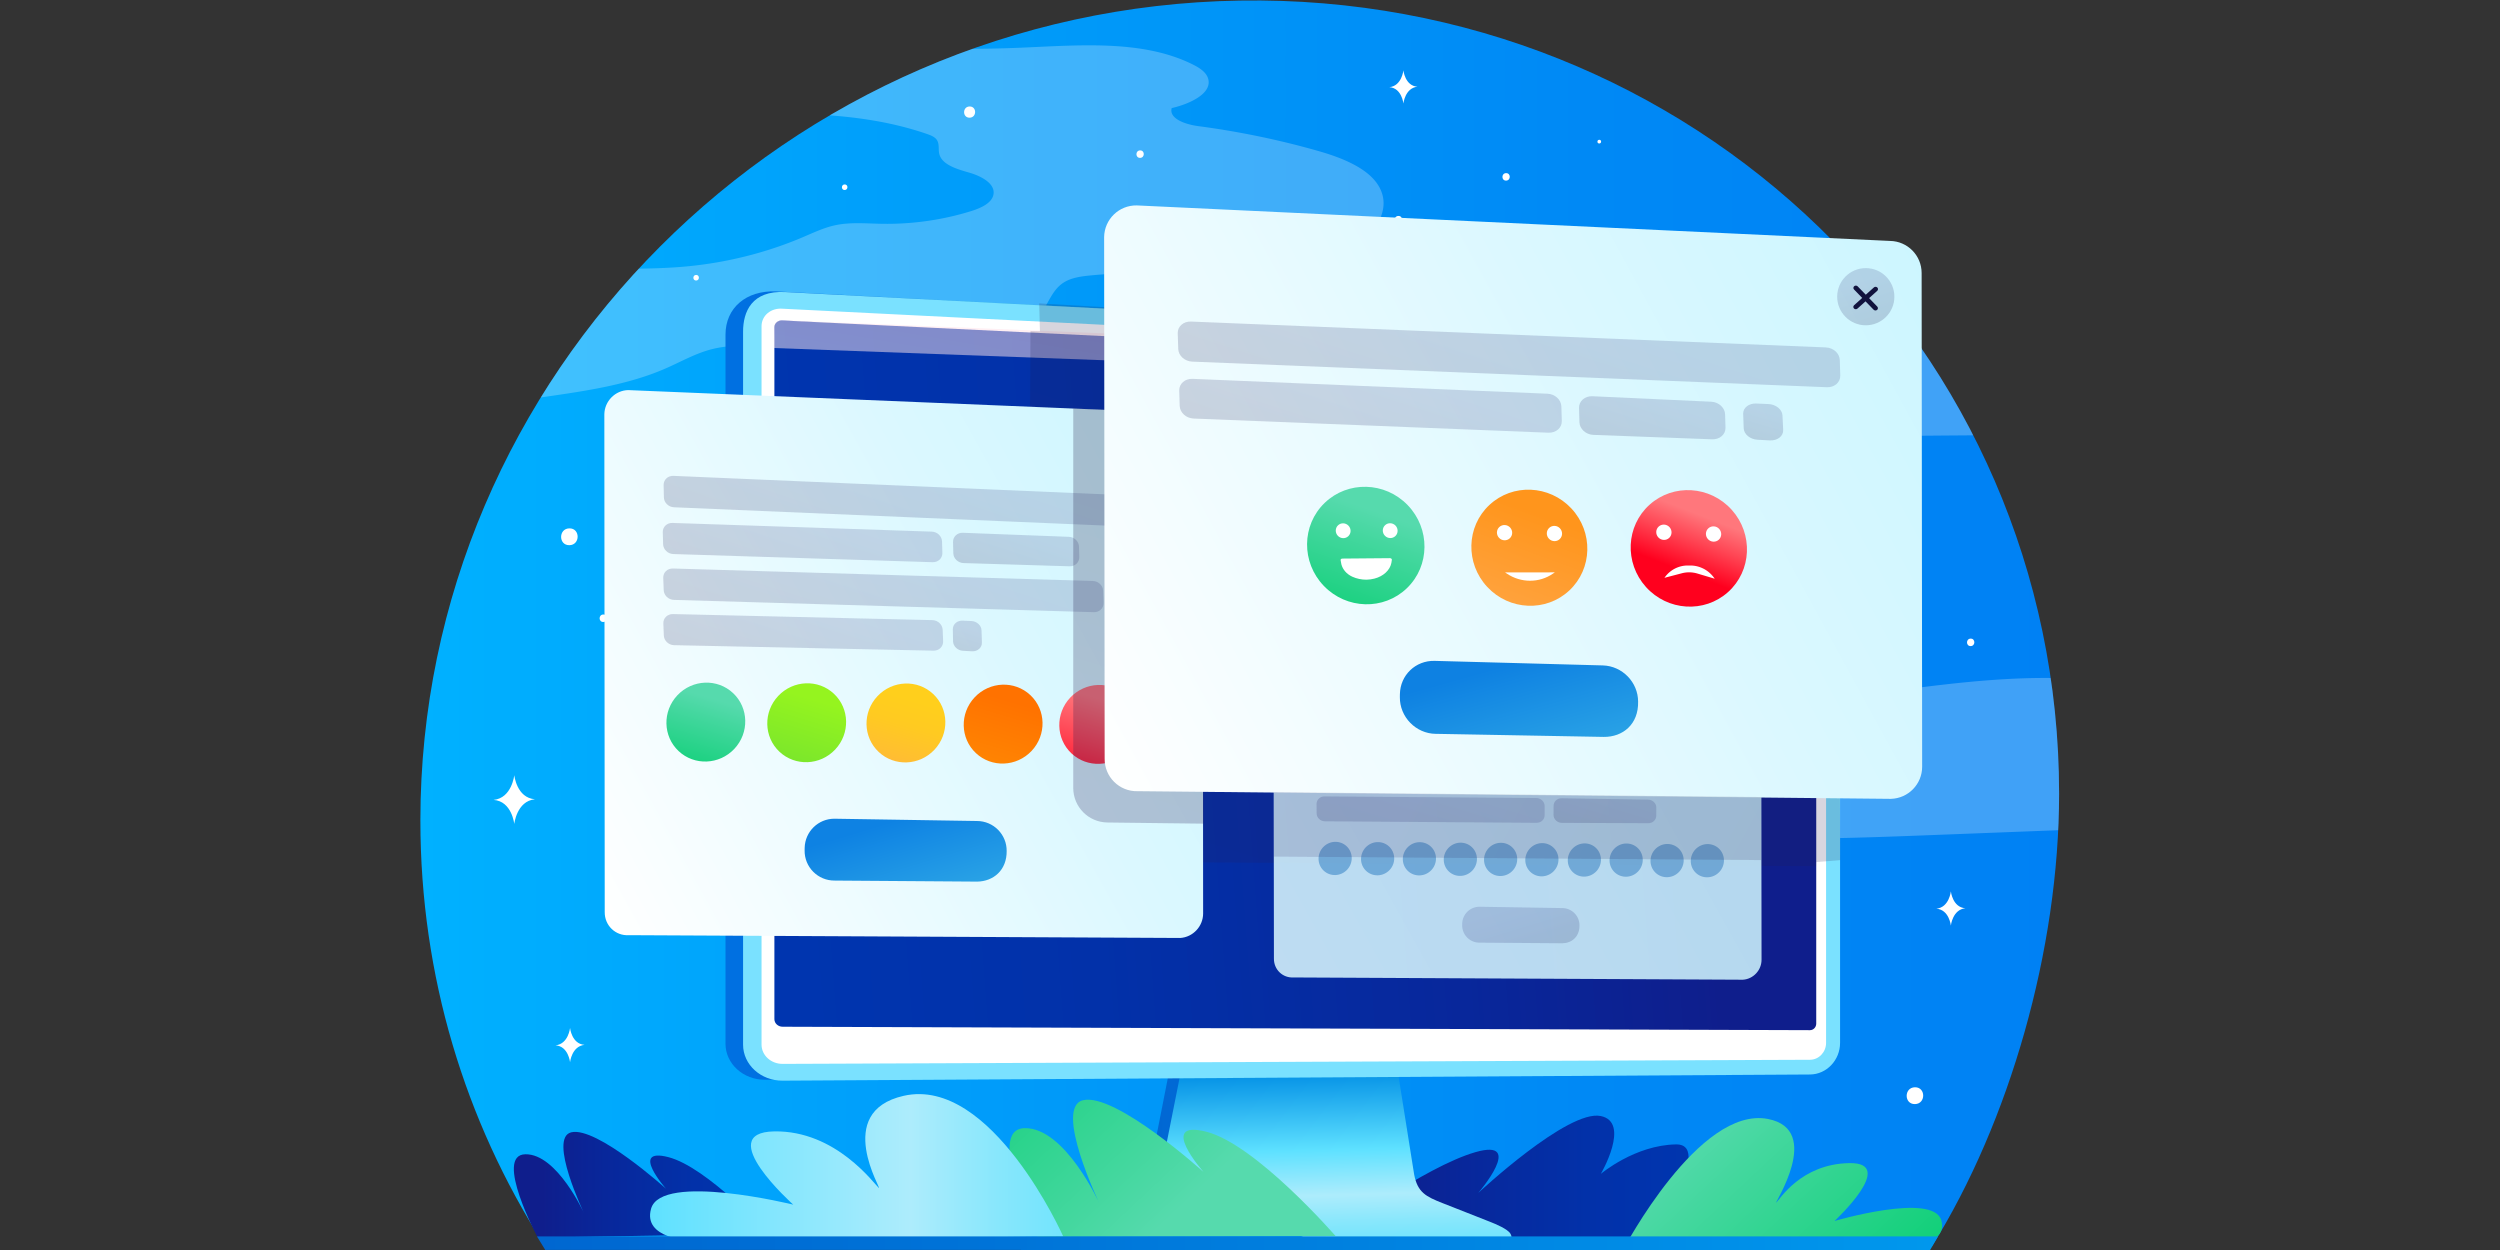
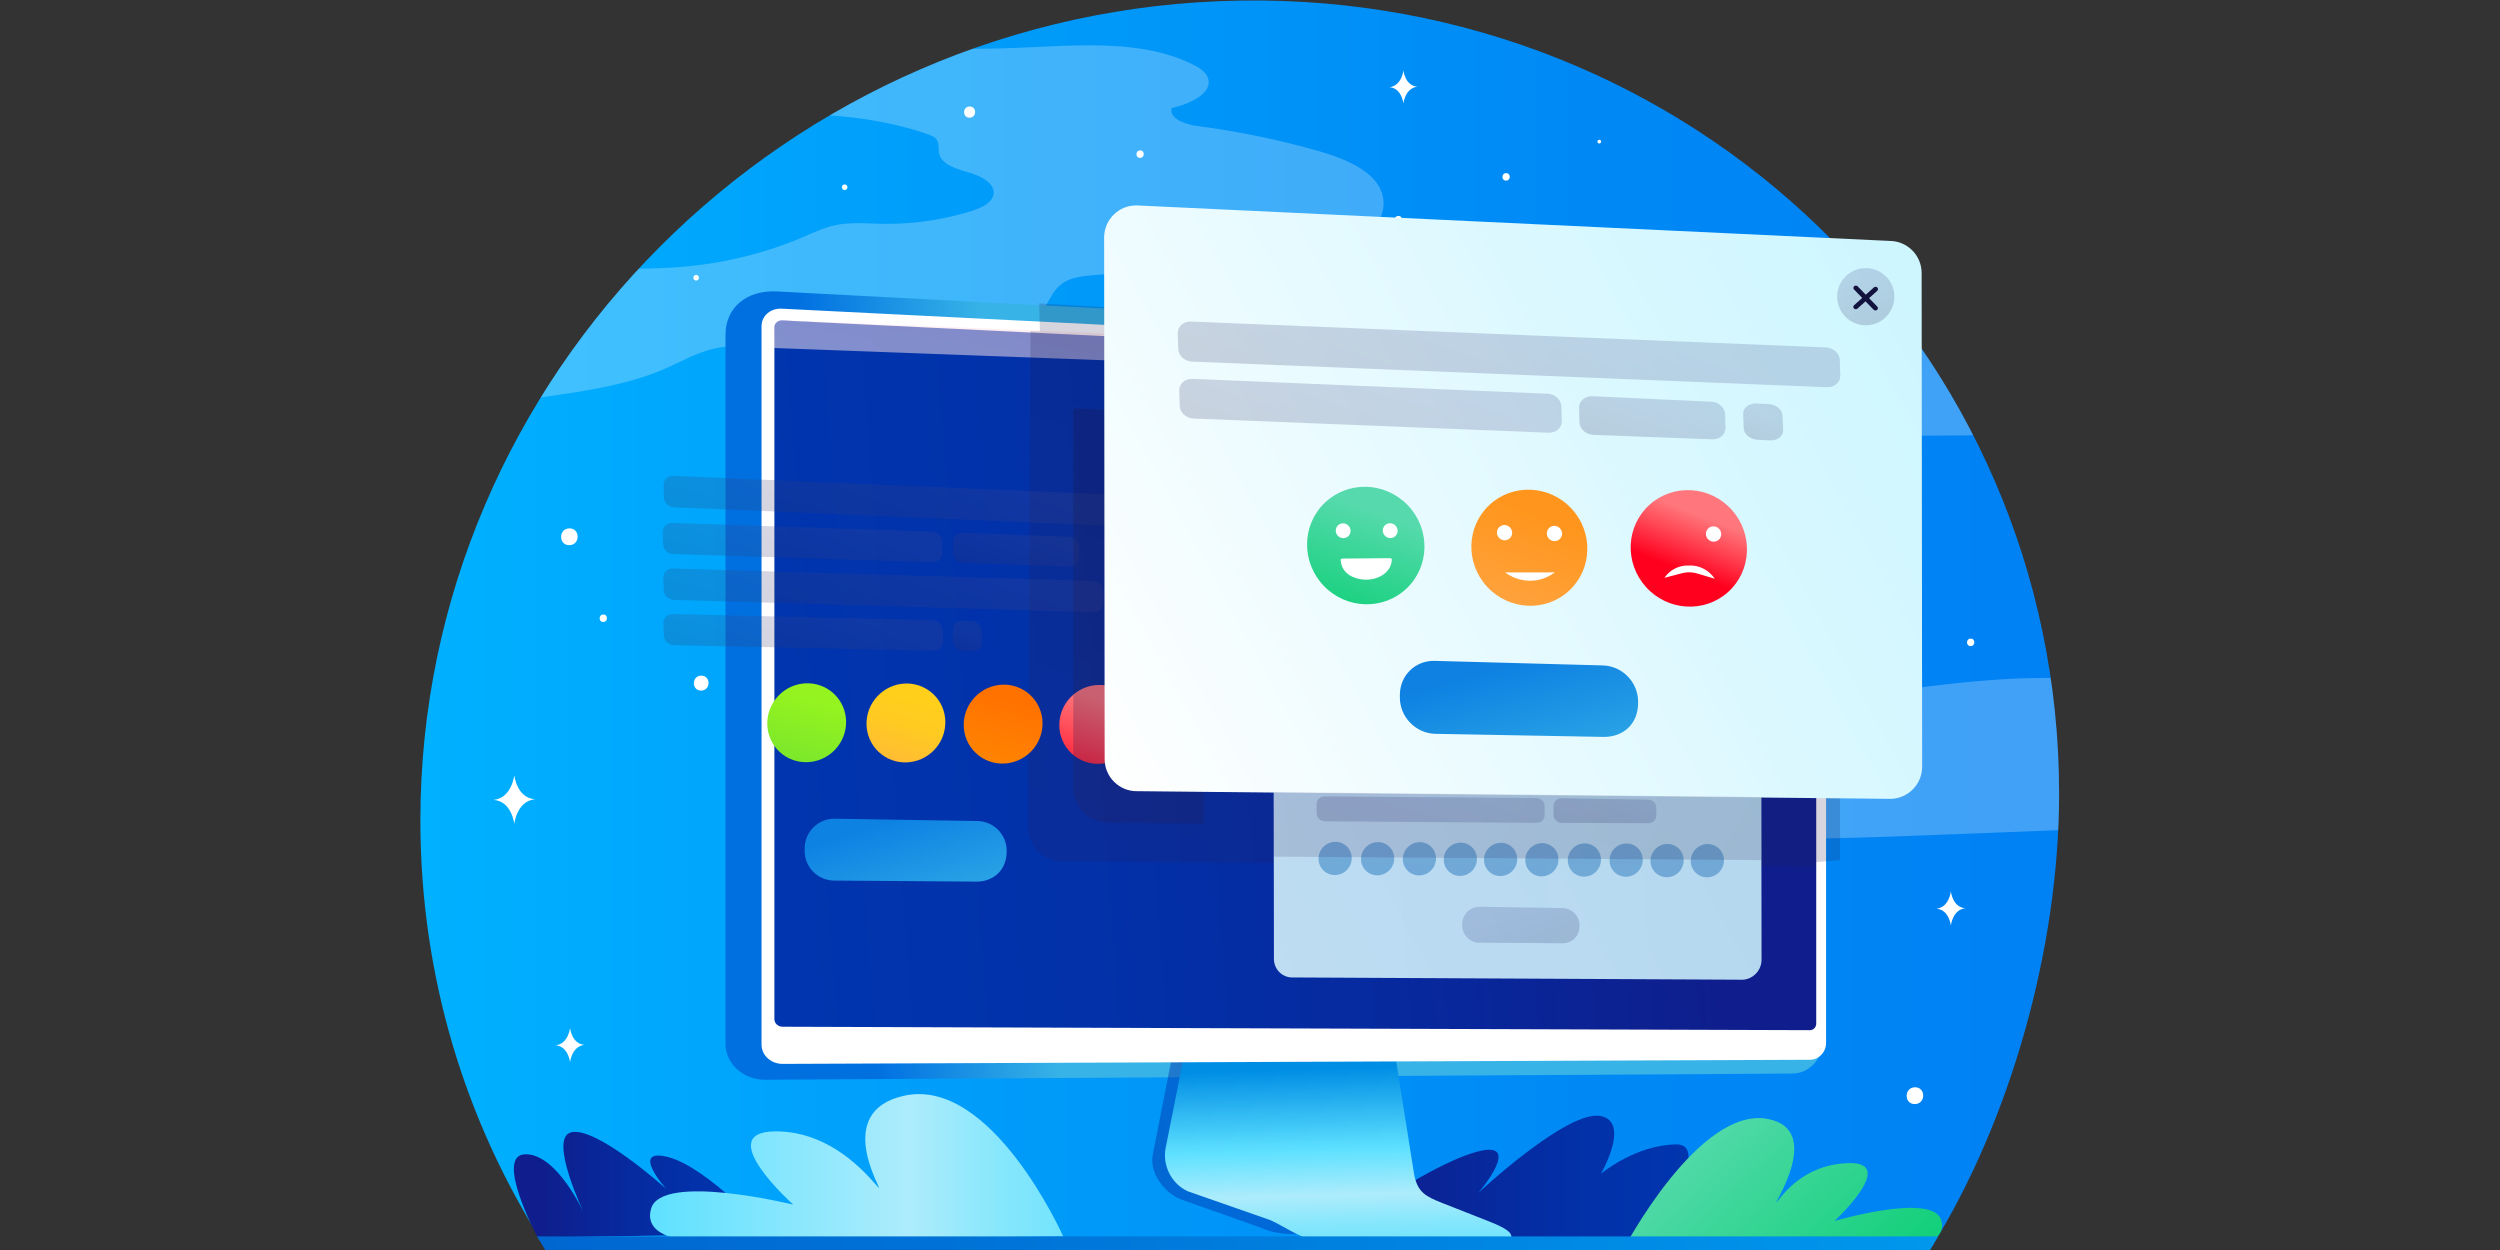
<svg xmlns="http://www.w3.org/2000/svg" xmlns:xlink="http://www.w3.org/1999/xlink" id="Layer_2" viewBox="0 0 1440 720">
  <rect x="0" y="0" width="1440" height="720" fill="#333333" stroke="none" />
  <defs>
    <linearGradient id="linear-gradient" x1="242.13" x2="1186.04" y1="359.1" y2="359.1" gradientUnits="userSpaceOnUse">
      <stop offset="0" stop-color="#00b1ff" />
      <stop offset=".25" stop-color="#00a1fb" />
      <stop offset=".71" stop-color="#0089f5" />
      <stop offset="1" stop-color="#0081f4" />
    </linearGradient>
    <linearGradient id="linear-gradient-2" x1="771.08" x2="972.64" y1="681.53" y2="681.53" gradientUnits="userSpaceOnUse">
      <stop offset=".11" stop-color="#0f1e8c" />
      <stop offset=".36" stop-color="#08279b" />
      <stop offset=".71" stop-color="#0231a9" />
      <stop offset="1" stop-color="#0035af" />
    </linearGradient>
    <linearGradient id="New_Gradient_Swatch_copy_6" x1="377.93" x2="483.22" y1="428.32" y2="417.32" gradientTransform="rotate(3 850.907 2008.827) skewX(2.99)" gradientUnits="userSpaceOnUse">
      <stop offset="0" stop-color="#0070e1" />
      <stop offset="1" stop-color="#37b3e7" />
    </linearGradient>
    <linearGradient xlink:href="#linear-gradient-2" id="linear-gradient-3" x1="529.96" x2="581.3" y1="668.83" y2="666.14" gradientTransform="rotate(3 850.907 2008.827) skewX(2.99)" />
    <linearGradient id="linear-gradient-4" x1="655.81" x2="669.41" y1="585.94" y2="758.08" gradientTransform="rotate(3 850.907 2008.827) skewX(2.99)" gradientUnits="userSpaceOnUse">
      <stop offset=".21" stop-color="#008ee5" />
      <stop offset=".48" stop-color="#5ee1ff" />
      <stop offset=".63" stop-color="#adecfc" />
      <stop offset=".72" stop-color="#88e7fc" />
      <stop offset=".79" stop-color="#72e4fd" />
    </linearGradient>
    <linearGradient xlink:href="#linear-gradient-2" id="linear-gradient-5" x1="608.27" x2="1207.65" y1="374.6" y2="420.15" gradientTransform="matrix(-.999 -.052 -0 1.001 1652.2 39.24)" />
    <linearGradient id="New_Gradient_Swatch_22" x1="639.55" x2="624.95" y1="215.73" y2="336.62" gradientTransform="rotate(3 850.907 2008.827) skewX(2.99)" gradientUnits="userSpaceOnUse">
      <stop offset="0" stop-color="#ffdce5" />
      <stop offset="1" stop-color="#fff" />
    </linearGradient>
    <linearGradient id="linear-gradient-6" x1="864.39" x2="709.28" y1="223.54" y2="716.2" gradientUnits="userSpaceOnUse">
      <stop offset="0" stop-color="#1c153e" />
      <stop offset=".08" stop-color="#1d1641" />
      <stop offset=".65" stop-color="#281e59" />
      <stop offset="1" stop-color="#2c2162" />
    </linearGradient>
    <linearGradient id="linear-gradient-7" x1="1328.34" x2="942.99" y1="488.38" y2="278.02" gradientTransform="matrix(-.999 .035 0 1.001 1652.2 -38.03)" gradientUnits="userSpaceOnUse">
      <stop offset="0" stop-color="#fff" />
      <stop offset=".64" stop-color="#dbf8ff" />
      <stop offset="1" stop-color="#cdf6ff" />
    </linearGradient>
    <linearGradient id="linear-gradient-8" x1="490.45" x2="450.71" y1="153.33" y2="279.55" gradientTransform="matrix(.919 .037 .014 .871 78.01 110.33)" gradientUnits="userSpaceOnUse">
      <stop offset="0" stop-color="#444b8c" />
      <stop offset="1" stop-color="#26264f" />
    </linearGradient>
    <linearGradient xlink:href="#linear-gradient-8" id="linear-gradient-9" x1="431.49" x2="406.07" y1="194.59" y2="275.33" gradientTransform="matrix(.92 .028 .023 .871 67.04 114.16)" />
    <linearGradient xlink:href="#linear-gradient-8" id="linear-gradient-10" x1="560.8" x2="546.22" y1="202.12" y2="248.42" gradientTransform="matrix(.92 .03 .021 .871 69.35 114.28)" />
    <linearGradient xlink:href="#linear-gradient-8" id="linear-gradient-11" x1="490.57" x2="454.26" y1="215.91" y2="331.22" gradientTransform="matrix(.92 .022 .029 .871 59.7 116.99)" />
    <linearGradient xlink:href="#linear-gradient-8" id="linear-gradient-12" x1="440.31" x2="414.88" y1="253.16" y2="333.93" gradientTransform="matrix(.92 .019 .032 .871 55.5 118.77)" />
    <linearGradient xlink:href="#linear-gradient-8" id="linear-gradient-13" x1="523" x2="514.74" y1="232.82" y2="259.05" gradientTransform="matrix(.919 .037 .017 .831 75.06 149.27)" />
    <linearGradient id="linear-gradient-14" x1="1145.83" x2="1123.55" y1="492.08" y2="562.84" gradientTransform="scale(-1 1) rotate(-.58 -1646.495 164669.464)" gradientUnits="userSpaceOnUse">
      <stop offset="0" stop-color="#0e82e3" />
      <stop offset="1" stop-color="#37b3e7" />
    </linearGradient>
    <linearGradient xlink:href="#linear-gradient-8" id="linear-gradient-15" x1="987.04" x2="978.42" y1="257.79" y2="285.19" gradientTransform="matrix(-.725 -.688 -.714 .701 1572.56 752.62)" />
    <linearGradient id="linear-gradient-16" x1="382.37" x2="365.52" y1="405.38" y2="458.9" gradientTransform="rotate(45.87 392.041 459.655) skewX(-1)" gradientUnits="userSpaceOnUse">
      <stop offset="0" stop-color="#56daad" />
      <stop offset=".21" stop-color="#43d79e" />
      <stop offset="1" stop-color="#00cd6c" />
    </linearGradient>
    <linearGradient id="linear-gradient-17" x1="440.49" x2="423.64" y1="406.62" y2="460.14" gradientTransform="rotate(45.87 451.142 460.478) skewX(-1)" gradientUnits="userSpaceOnUse">
      <stop offset="0" stop-color="#95f41f" />
      <stop offset="1" stop-color="#6fe031" />
    </linearGradient>
    <linearGradient id="linear-gradient-18" x1="497.67" x2="480.83" y1="407.6" y2="461.11" gradientTransform="rotate(45.87 509.293 461.033) skewX(-1)" gradientUnits="userSpaceOnUse">
      <stop offset="0" stop-color="#ffcf1c" />
      <stop offset=".27" stop-color="#ffca21" />
      <stop offset=".59" stop-color="#ffbf30" />
      <stop offset=".95" stop-color="#ffac49" />
      <stop offset="1" stop-color="#ffa94d" />
    </linearGradient>
    <linearGradient id="linear-gradient-19" x1="553.69" x2="536.84" y1="409.09" y2="462.6" gradientTransform="rotate(45.87 566.254 462.134) skewX(-1)" gradientUnits="userSpaceOnUse">
      <stop offset="0" stop-color="#ff7200" />
      <stop offset="1" stop-color="#ff8d03" />
    </linearGradient>
    <linearGradient id="linear-gradient-20" x1="608.78" x2="591.93" y1="410.06" y2="463.57" gradientTransform="rotate(45.87 622.265 462.704) skewX(-1)" gradientUnits="userSpaceOnUse">
      <stop offset="0" stop-color="#ff777c" />
      <stop offset=".44" stop-color="#ff4554" />
      <stop offset="1" stop-color="#ff001e" />
    </linearGradient>
    <linearGradient id="linear-gradient-21" x1="918.95" x2="639.82" y1="568.59" y2="416.22" gradientTransform="matrix(-.999 .035 0 1.001 1652.2 -38.03)" gradientUnits="userSpaceOnUse">
      <stop offset="0" stop-color="#dbf8ff" />
      <stop offset="1" stop-color="#cdf6ff" />
    </linearGradient>
    <linearGradient xlink:href="#linear-gradient-8" id="linear-gradient-22" x1="868.99" x2="836.59" y1="311.56" y2="414.48" gradientTransform="matrix(.92 .013 .014 .87 76.92 141.48)" />
    <linearGradient xlink:href="#linear-gradient-8" id="linear-gradient-23" x1="821.06" x2="800.42" y1="349.49" y2="415.04" gradientTransform="matrix(.92 .004 .023 .87 65.94 145.6)" />
    <linearGradient xlink:href="#linear-gradient-8" id="linear-gradient-24" x1="926.46" x2="914.65" y1="354.71" y2="392.22" gradientTransform="matrix(.92 .006 .021 .87 68.25 145.66)" />
    <linearGradient xlink:href="#linear-gradient-8" id="linear-gradient-25" x1="788.73" x2="775.8" y1="538.91" y2="579.99" gradientTransform="scale(-1 1) rotate(-.58 -1646.495 164669.464)" />
    <linearGradient xlink:href="#linear-gradient-8" id="linear-gradient-26" x1="660.02" x2="652.99" y1="427.72" y2="450.05" gradientTransform="matrix(-.725 -.688 -.714 .701 1782.14 567.28)" />
    <linearGradient xlink:href="#linear-gradient-16" id="linear-gradient-27" x1="935.06" x2="1118.64" y1="681.82" y2="681.82" />
    <linearGradient xlink:href="#linear-gradient-16" id="linear-gradient-28" x1="769.3" x2="581.49" y1="672.92" y2="672.92" />
    <linearGradient xlink:href="#linear-gradient-2" id="linear-gradient-29" x1="295.96" x2="442.25" y1="682.42" y2="682.42" />
    <linearGradient id="linear-gradient-30" x1="374.43" x2="612.4" y1="672.35" y2="672.35" gradientUnits="userSpaceOnUse">
      <stop offset="0" stop-color="#5ee1ff" />
      <stop offset=".63" stop-color="#adecfc" />
      <stop offset=".84" stop-color="#88e7fc" />
      <stop offset="1" stop-color="#72e4fd" />
    </linearGradient>
    <linearGradient id="linear-gradient-31" x1="1116.31" x2="309.3" y1="716.09" y2="716.09" gradientUnits="userSpaceOnUse">
      <stop offset="0" stop-color="#0098ed" />
      <stop offset=".02" stop-color="#0096ec" />
      <stop offset=".66" stop-color="#0074d8" />
      <stop offset="1" stop-color="#0067d1" />
    </linearGradient>
    <linearGradient xlink:href="#linear-gradient-6" id="linear-gradient-32" x1="678.33" x2="588.55" y1="283.02" y2="568.15" />
    <linearGradient xlink:href="#linear-gradient-7" id="linear-gradient-33" x1="1032.42" x2="539.66" y1="426.68" y2="157.69" gradientTransform="matrix(-1 0 0 1 1652.2 0)" />
    <linearGradient xlink:href="#linear-gradient-8" id="linear-gradient-34" x1="896.89" x2="845.61" y1="29.86" y2="192.74" gradientTransform="matrix(.969 .038 .023 .872 7.42 109.48)" />
    <linearGradient xlink:href="#linear-gradient-8" id="linear-gradient-35" x1="809.38" x2="776.63" y1="82.23" y2="186.24" gradientTransform="matrix(.969 .038 .023 .872 7.42 109.48)" />
    <linearGradient xlink:href="#linear-gradient-8" id="linear-gradient-36" x1="972.27" x2="955.3" y1="95.35" y2="149.26" gradientTransform="matrix(.969 .038 .023 .872 7.42 109.48)" />
    <linearGradient xlink:href="#linear-gradient-8" id="linear-gradient-37" x1="1047.04" x2="1036.49" y1="-21.92" y2="11.59" gradientTransform="matrix(.969 .041 .029 .782 .27 210.44)" />
    <linearGradient id="linear-gradient-38" x1="783.75" x2="757.95" y1="384.4" y2="466.34" gradientTransform="matrix(-.999 -.035 0 1.001 1652.2 25.13)" gradientUnits="userSpaceOnUse">
      <stop offset="0" stop-color="#0e81e2" />
      <stop offset="1" stop-color="#37b3e7" />
    </linearGradient>
    <linearGradient xlink:href="#linear-gradient-8" id="linear-gradient-39" x1="580.53" x2="568.31" y1="161.31" y2="200.12" gradientTransform="matrix(-1 0 0 1 1652.2 0)" />
    <linearGradient xlink:href="#linear-gradient-16" id="linear-gradient-40" x1="752.44" x2="727.35" y1="299.66" y2="379.35" gradientTransform="rotate(45.75 775.362 357.975) skewX(1)" />
    <linearGradient id="linear-gradient-41" x1="833.03" x2="808.24" y1="298.1" y2="376.84" gradientTransform="rotate(45.75 859.146 373.806) skewX(1)" gradientUnits="userSpaceOnUse">
      <stop offset="0" stop-color="#ff951c" />
      <stop offset="1" stop-color="#ffa94d" />
    </linearGradient>
    <linearGradient id="New_Gradient_Swatch_36" x1="906.76" x2="881.9" y1="294.81" y2="373.78" gradientTransform="rotate(45.75 937.601 393.951) skewX(1)" gradientUnits="userSpaceOnUse">
      <stop offset="0" stop-color="#ff777c" />
      <stop offset=".18" stop-color="#ff4554" />
      <stop offset=".41" stop-color="#ff001e" />
    </linearGradient>
    <linearGradient xlink:href="#linear-gradient-6" id="linear-gradient-42" x1="993.31" x2="756.55" y1="541.31" y2="412.06" />
    <clipPath id="clippath">
      <path d="M312.74 715.98c-44.76-70.29-70.6-153.64-70.6-243.36C242.13 216.05 453.42 4.6 714.08.33c260.65-4.27 471.96 200.25 471.96 456.82 0 89.72-28.51 189.03-73.26 260.78l-800.04-1.95Z" class="cls-40" />
    </clipPath>
    <style>.cls-19{opacity:.25}.cls-19,.cls-21{fill:#fff}.cls-40{fill:none}.cls-42{fill:#81bee2}.cls-44{fill:#11123d}</style>
  </defs>
  <g id="Layer_3">
    <path d="M0 0h1440v720H0z" class="cls-40" />
    <g style="clip-path:url(#clippath)">
-       <path d="M312.74 715.98c-44.76-70.29-70.6-153.64-70.6-243.36C242.13 216.05 453.42 4.6 714.08.33c260.65-4.27 471.96 200.25 471.96 456.82 0 89.72-28.51 189.03-73.26 260.78l-800.04-1.95Z" style="fill:url(#linear-gradient)" />
+       <path d="M312.74 715.98c-44.76-70.29-70.6-153.64-70.6-243.36C242.13 216.05 453.42 4.6 714.08.33c260.65-4.27 471.96 200.25 471.96 456.82 0 89.72-28.51 189.03-73.26 260.78l-800.04-1.95" style="fill:url(#linear-gradient)" />
      <path d="M771.08 708.66s49.6-36.61 78.71-45c29.12-8.39 1.67 23.5 1.67 23.5s51.65-48.29 70.61-44.32c17.38 3.64 0 33.33 0 33.33s19.57-16.6 43.3-16.99c23.73-.39-18.34 61.27-18.34 61.27l-175.96-11.78Z" style="fill:url(#linear-gradient-2)" />
      <path d="M320.78 156.9c23.96-2.98 48.3-1.21 72.38-3.23 24.07-2.02 47.77-7.86 69.46-17.12 6.01-2.56 11.94-5.41 18.45-6.81 8.74-1.87 17.86-.99 26.84-.83 17.49.31 35.11-2.2 51.61-7.36 5.57-1.74 11.79-4.58 12.71-9.49 1.17-6.28-6.95-10.62-14.05-12.65-7.1-2.03-15.62-4.54-17.15-10.71-.69-2.78.24-5.94-1.56-8.32-1.23-1.63-3.46-2.49-5.58-3.22-23.57-8.14-49.19-11.05-74.69-11.53-5.59-.1-11.35.16-17.16.47 30.53-15.2 62.87-28.08 96.7-38.28 16.18.46 32.39.36 48.64-.32 34-1.42 70.54-4.81 99.57 9.59 3.77 1.87 7.57 4.27 8.81 7.81 3.06 8.73-10.3 14.95-20.87 17.36-1.67 6.11 7.91 9.41 15.23 10.38 23.62 3.12 46.88 7.95 69.45 14.4 16 4.58 33.77 12.02 36.92 25.99 2.22 9.83-4.1 20.14-13.42 26.59-9.32 6.45-21.18 9.64-32.92 11.74-39.98 7.16-81.32 3.37-121.86 7.28-5.41.52-11.06 1.27-15.46 4.01-6.96 4.34-8.83 12.3-13.7 18.32-9.67 11.96-29.05 14.43-46.08 15.49-37.93 2.36-75.95 3.24-113.91 2.65-9.56-.15-19.31-.37-28.55 1.88-9.71 2.37-18.23 7.33-27.23 11.26-21.4 9.35-45.5 12.87-69.16 16.29-24.27 3.51-48.75 7.05-73.24 6.95 19.16-27.35 41.51-52.97 66.59-76.52 4.39-.81 8.8-1.53 13.24-2.08ZM458.91 306.88c3.17-4.35 8.03-7.17 12.83-9.66 70.64-36.56 154.86-25.65 233.88-33.13 20.23-1.92 40.75-5.22 58.98-14.31 21.28-10.62 39.83-29.14 63.48-30.98 16.62-1.29 38.65 3.52 45.79-11.41 1.76-3.68 1.66-7.86 2.19-11.87 7.25-54.57 112.14-40.46 122.37-40.16l75.18 2.22c24.79 28.2 46.11 59.46 63.33 93.16-23.56.17-47.13.41-70.69.57-11.62.08-23.46.2-34.58 3.72-15.15 4.81-27.83 15.61-42.94 20.55-11.61 3.8-24.01 3.94-36.19 4.05l-132.1 1.14c-8.32.07-16.87.19-24.61 3.3-7.6 3.05-13.78 8.73-20.65 13.18-22.67 14.71-51.25 15.41-77.71 20.85-8.4 1.73-17.65 4.68-21.67 12.18-6.7 12.48 5.98 26.44 18.77 32.41 51.33 23.95 114.53-1.14 169.16 14.6 14.61 4.21 28.16 11.23 42.39 16.49 46.69 17.24 98.65 14.81 148.52 8.83 42.21-5.06 84.6-12.51 126.87-12.09a459.74 459.74 0 0 1 4.82 66.51c0 7.09-.18 14.14-.5 21.16l-70.75 2.73c-44.54 1.72-89.18 3.43-133.59.61-24.88-1.58-49.96-4.66-73.04-13.65-13.91-5.42-26.96-12.94-41.27-17.3-25.16-7.66-52.33-5.06-78.77-5.94-40.82-1.35-80.68-11.12-120.18-20.84-60.85-14.97-210.78-36.43-214.63-96.9-.44-6.94 1.11-14.32 5.27-20.02Z" class="cls-19" />
      <path d="M296.22 446.48s1.36 13.14 11.91 13.88c-10.55 1.08-11.91 14.27-11.91 14.27s-1.36-13.14-11.91-13.88c10.56-1.08 11.91-14.27 11.91-14.27ZM808.36 40.54s.92 8.91 8.07 9.41c-7.15.73-8.07 9.67-8.07 9.67s-.92-8.91-8.07-9.41c7.15-.73 8.07-9.67 8.07-9.67ZM328.35 592.11s.95 9.21 8.35 9.73c-7.4.76-8.35 10-8.35 10s-.95-9.21-8.35-9.73c7.4-.76 8.35-10 8.35-10ZM1123.7 513.42s.95 9.21 8.35 9.73c-7.4.76-8.35 10-8.35 10s-.95-9.21-8.35-9.73c7.4-.76 8.35-10 8.35-10ZM403.89 397.78c-5.63.09-5.64-8.52 0-8.61 5.63-.09 5.64 8.52 0 8.61ZM507.93 447.52c-2.82.05-2.82-4.26 0-4.31 2.82-.05 2.82 4.26 0 4.31ZM347.49 358.26c-2.82.05-2.82-4.26 0-4.31 2.82-.05 2.82 4.26 0 4.31ZM433.06 261.15c-2.82.05-2.82-4.26 0-4.31s2.82 4.26 0 4.31ZM892.01 138.77c-2.82.05-2.82-4.26 0-4.31 2.82-.05 2.82 4.26 0 4.31ZM809.36 194.92c-5.63.09-5.64-8.52 0-8.61 5.63-.09 5.64 8.52 0 8.61ZM805.47 128.7c-2.82.05-2.82-4.26 0-4.31s2.82 4.26 0 4.31ZM867.51 104.03c-2.82.05-2.82-4.26 0-4.31 2.82-.05 2.82 4.26 0 4.31ZM921.18 82.66c-1.41.02-1.41-2.13 0-2.15s1.41 2.13 0 2.15ZM1056.35 264.21c-1.41.02-1.41-2.13 0-2.15s1.41 2.13 0 2.15ZM976.61 258.1c-4.22.07-4.23-6.39 0-6.46s4.23 6.39 0 6.46ZM1135.11 372.15c-2.82.05-2.82-4.26 0-4.31 2.82-.05 2.82 4.26 0 4.31ZM327.96 314.03c-6.34.1-6.35-9.59 0-9.69 6.34-.1 6.35 9.59 0 9.69ZM1103 635.96c-6.34.1-6.35-9.59 0-9.69 6.34-.1 6.35 9.59 0 9.69ZM558.49 67.79c-4.22.07-4.23-6.39 0-6.46s4.23 6.39 0 6.46ZM656.7 90.94c-2.82.05-2.82-4.26 0-4.31s2.82 4.26 0 4.31ZM486.53 109.46c-2.11.03-2.12-3.2 0-3.23s2.11 3.2 0 3.23ZM400.97 161.59c-2.11.03-2.12-3.2 0-3.23s2.12 3.2 0 3.23ZM482.65 256.92c-2.11.03-2.11-3.2 0-3.23 2.11-.03 2.12 3.2 0 3.23ZM829.78 256.98c-2.11.03-2.12-3.2 0-3.23s2.12 3.2 0 3.23Z" class="cls-21" />
    </g>
    <path d="M440.67 621.94c-12.54.08-22.78-9.22-22.78-20.73V192.72c0-15.23 11.75-25.56 29.16-24.87l585.36 30.61c9.59.85 17.35 9.67 17.35 19.67v382c0 10-7.77 18.18-17.35 18.24l-591.73 3.56Z" style="fill:url(#New_Gradient_Swatch_copy_6)" />
    <path d="M828.41 694.82c-9.46-3.79-16.39-3.81-18.38-14.26l-13.77-87.45-117.76-1.78-14.49 73.71c-2.03 10.32 6.1 21.21 15.45 25.54l47.83 16.96c9.16 4.24 20.32 3.33 30.11 2.97l107.53 7.64c3.04-.11 2.07 1.22 2.42-1.98.35-3.2.16-5.91-2.75-7.08l-36.2-14.26Z" style="fill:url(#linear-gradient-3);opacity:.45" />
    <path d="M830.79 692.95c-9.45-3.75-14.24-6.08-16.23-16.4L800.81 590l-114.89-1.68-14.48 72.77c-2.03 10.19 3.34 20.8 12.69 25.08l47.78 16.7c9.15 4.19 20.3 12.58 30.08 12.22L866 717.25c3.04-.11 6.09-3.19 3.97-6.7-1.65-2.72-8.64-5.57-11.54-6.72l-27.63-10.88Z" style="fill:url(#linear-gradient-4)" />
-     <path d="M450.79 622.47c-12.54.08-22.78-9.22-22.78-20.73V191.08c0-11.51 4.97-23.86 24.26-22.85L1042.53 199c9.59.85 17.35 9.67 17.35 19.67v382c0 10-7.77 18.18-17.35 18.24l-591.73 3.56Z" style="fill:#7ae1ff" />
    <path d="M1042.53 207.47 450.8 177.82c-6.7-.58-12.15 3.93-12.15 10.08v413.82c0 6.15 5.45 11.11 12.15 11.08l591.73-2.37c5.14-.02 9.29-4.38 9.29-9.75V217.99c0-5.36-4.16-10.07-9.29-10.52Z" class="cls-21" />
    <path d="M450.79 591.4c-2.61 0-4.74-1.96-4.74-4.35V188.52c0-2.39 2.13-4.16 4.74-3.93l591.73 28.82c2 .17 3.63 2.01 3.63 4.1V589.6c0 2.09-1.63 3.79-3.63 3.78l-591.73-1.98Z" style="fill:url(#linear-gradient-5)" />
    <path d="m1046.34 222.73-600.57-22.27.11-12.31c0-2.21 2.14-3.89 4.72-3.71l590.45 24.13c3.01.22 5.4 2.44 5.4 5.02l-.11 9.13Z" style="fill:url(#New_Gradient_Swatch_22);opacity:.51" />
    <path d="m1065.91 201.97-467.33-27.21.41 16.11-5.42-.14-1.46 285.49c-.13 11.21 9.07 20.29 20.28 20l433.67 2.71.1-2.37c8.39-.62 13.78-1.13 13.78-1.13l-1.06-275.3c-12.12-10.8 17.82-17.98 7.02-18.15Z" style="fill:url(#linear-gradient-6);opacity:.18" />
-     <path d="m362.21 538.66 317.6 1.61c7.34-.45 13.19-6.71 13.19-14.11l-.22-275.12c0-7.46-5.93-13.33-13.33-13.18l-68.08-2.82-249.52-10.34c-7.5.15-13.66 6.41-13.75 13.98l.22 286.67c-.09 7.74 6.21 13.79 13.89 13.32Z" style="fill:url(#linear-gradient-7)" />
    <path d="m655.29 303.52-267.11-11.33c-3.15-.15-5.74-2.71-5.78-5.73l-.15-7.1c-.05-3.04 2.49-5.4 5.65-5.26l267.13 11.45c3.15.14 5.75 2.69 5.8 5.71l.14 6.98c.06 3.06-2.49 5.43-5.68 5.28Z" style="fill:url(#linear-gradient-8);opacity:.21" />
    <path d="m537.17 323.83-149.39-4.7c-3.14-.13-5.74-2.66-5.82-5.67l-.2-6.93c-.08-3.04 2.43-5.43 5.61-5.32l149.39 5.01c3.15.11 5.77 2.64 5.86 5.66l.19 6.61c.09 3.06-2.45 5.46-5.65 5.33Z" style="fill:url(#linear-gradient-9);opacity:.21" />
    <path d="m616.01 326.18-61.1-1.85c-3.14-.14-5.73-2.67-5.8-5.69l-.15-6.46c-.07-3.05 2.46-5.43 5.65-5.3l61.09 2.33c3.15.13 5.74 2.66 5.82 5.68l.16 5.98c.07 3.06-2.47 5.45-5.66 5.31Z" style="fill:url(#linear-gradient-10);opacity:.21" />
    <path d="m630.07 352.62-241.89-7.08c-3.15-.09-5.78-2.61-5.88-5.63l-.27-7.09c-.1-3.04 2.39-5.44 5.56-5.36l241.91 7.19c3.15.08 5.79 2.59 5.9 5.61l.25 6.98c.11 3.06-2.4 5.47-5.59 5.38Z" style="fill:url(#linear-gradient-11);opacity:.21" />
    <path d="m537.66 374.79-149.43-3.17c-3.15-.09-5.77-2.6-5.87-5.61l-.27-6.93c-.11-3.04 2.38-5.45 5.55-5.38l149.43 3.49c3.15.07 5.8 2.58 5.91 5.6l.26 6.61c.12 3.06-2.4 5.48-5.59 5.39Z" style="fill:url(#linear-gradient-12);opacity:.21" />
    <path d="m559.87 375.14-5.16-.28c-3.14-.17-5.7-2.6-5.75-5.46l-.13-6.93c-.05-2.89 2.47-5.12 5.64-4.98l5.08.22c3.14.14 5.73 2.55 5.82 5.41l.21 6.99c.09 2.93-2.49 5.21-5.71 5.03Z" style="fill:url(#linear-gradient-13);opacity:.21" />
    <path d="m480.83 507.21 82.04.6c9.29-.14 17.08-6.53 16.97-17.61.1-9.51-7.57-17.28-17.08-17.3l-82.11-1.32c-9.33-.02-16.95 7.42-17.16 16.75l-.03 1.38c-.21 9.7 7.67 17.64 17.37 17.5Z" style="fill:url(#linear-gradient-14)" />
    <ellipse cx="669" cy="259.66" rx="11.83" ry="11.43" style="fill:url(#linear-gradient-15);opacity:.21" transform="rotate(-45.4 668.935 259.668)" />
    <path d="M664.92 264.89c.26 0 .52-.11.72-.31l8.05-7.5c.38-.39.37-.99-.03-1.33-.4-.35-1.03-.32-1.41.07l-8.05 7.5c-.38.39-.37.99.03 1.33.19.17.44.25.69.24Z" class="cls-44" />
    <path d="M672.92 265.14c.24 0 .48-.1.68-.27.41-.37.44-.96.06-1.34l-7.96-7.97c-.37-.37-1-.38-1.41-.01-.41.37-.44.96-.06 1.34l7.96 7.97c.2.2.47.29.74.28Z" class="cls-44" />
-     <ellipse cx="406.57" cy="415.92" rx="22.91" ry="22.52" style="fill:url(#linear-gradient-16)" transform="rotate(-46.72 406.57 415.927)" />
    <ellipse cx="464.66" cy="416.3" rx="22.91" ry="22.52" style="fill:url(#linear-gradient-17)" transform="rotate(-46.72 464.66 416.306)" />
    <ellipse cx="521.82" cy="416.43" rx="22.91" ry="22.52" style="fill:url(#linear-gradient-18)" transform="rotate(-46.72 521.817 416.432)" />
    <ellipse cx="577.81" cy="417.09" rx="22.91" ry="22.52" style="fill:url(#linear-gradient-19)" transform="rotate(-46.72 577.805 417.098)" />
    <ellipse cx="632.86" cy="417.25" rx="22.91" ry="22.52" style="fill:url(#linear-gradient-20)" transform="rotate(-46.72 632.862 417.252)" />
    <g style="opacity:.86">
      <path d="m745.09 563.01 258.81 1.31c5.98-.37 10.75-5.47 10.75-11.5l-.18-142.66c0-6.08-4.84-10.86-10.86-10.74l-258.81-2.08c-6.11.12-11.13 5.23-11.2 11.39l.18 143.43c-.07 6.31 5.06 11.24 11.32 10.85Z" style="fill:url(#linear-gradient-21)" />
      <path d="m981.43 454.89-218.01-3.53c-2.57-.05-4.68-2.08-4.72-4.54l.02-5.77c-.04-2.47 2.03-4.45 4.61-4.41l217.88 3.63c2.57.04 4.69 2.07 4.73 4.53l.11 5.68c.05 2.49-2.03 4.47-4.63 4.42Z" style="fill:url(#linear-gradient-22);opacity:.21" />
      <path d="m885.09 473.94-121.97-.87c-2.56-.04-4.68-2.04-4.74-4.49l-.04-5.41c-.06-2.48 1.99-4.47 4.57-4.45l122.02.94c2.57.02 4.71 2.02 4.78 4.48v5.33c.06 2.49-2.01 4.5-4.62 4.46Z" style="fill:url(#linear-gradient-23);opacity:.21" />
      <path d="m949.39 474.17-49.83-.21c-2.56-.04-4.67-2.05-4.73-4.51l.04-5.21c-.06-2.48 2.01-4.48 4.6-4.44l49.84.78c2.57.04 4.68 2.05 4.74 4.5l-.05 4.64c.06 2.49-2.02 4.49-4.62 4.45Z" style="fill:url(#linear-gradient-24);opacity:.21" />
      <g style="opacity:.21">
        <path d="m852.29 542.97 47.64.35c5.39-.08 9.92-3.79 9.85-10.23.06-5.52-4.4-10.03-9.92-10.04l-47.67-.76c-5.41-.01-9.84 4.31-9.96 9.72l-.02.8c-.12 5.63 4.45 10.24 10.08 10.16Z" style="fill:url(#linear-gradient-25)" />
      </g>
      <ellipse cx="995.34" cy="417.53" rx="9.64" ry="9.31" style="fill:url(#linear-gradient-26);opacity:.21" transform="rotate(-45.4 995.245 417.528)" />
      <path d="M992.02 421.79c.21 0 .43-.09.59-.26l6.56-6.11c.31-.32.3-.8-.02-1.09a.85.85 0 0 0-1.15.06l-6.56 6.11c-.31.32-.3.8.02 1.09.16.14.36.2.56.2Z" class="cls-44" />
      <path d="M998.54 421.99c.2 0 .39-.08.55-.22.33-.3.36-.78.05-1.09l-6.49-6.49c-.3-.3-.82-.31-1.15 0-.33.3-.36.78-.05 1.09l6.49 6.49c.16.16.38.24.6.23Z" class="cls-44" />
      <ellipse cx="769.04" cy="494.46" class="cls-42" rx="9.65" ry="9.48" transform="rotate(-46.72 769.044 494.463)" />
      <ellipse cx="793.51" cy="494.62" class="cls-42" rx="9.65" ry="9.48" transform="rotate(-46.72 793.51 494.618)" />
      <ellipse cx="817.58" cy="494.67" class="cls-42" rx="9.65" ry="9.48" transform="rotate(-46.72 817.58 494.67)" />
      <ellipse cx="841.16" cy="494.95" class="cls-42" rx="9.65" ry="9.48" transform="rotate(-46.72 841.166 494.954)" />
      <ellipse cx="864.35" cy="495.02" class="cls-42" rx="9.65" ry="9.48" transform="rotate(-46.72 864.355 495.011)" />
      <ellipse cx="888.13" cy="495.21" class="cls-42" rx="9.65" ry="9.48" transform="rotate(-46.72 888.128 495.21)" />
      <ellipse cx="912.59" cy="495.37" class="cls-42" rx="9.65" ry="9.48" transform="rotate(-46.72 912.594 495.366)" />
      <ellipse cx="936.67" cy="495.42" class="cls-42" rx="9.65" ry="9.48" transform="rotate(-46.72 936.676 495.423)" />
      <ellipse cx="960.25" cy="495.7" class="cls-42" rx="9.65" ry="9.48" transform="rotate(-46.72 960.25 495.702)" />
      <ellipse cx="983.44" cy="495.76" class="cls-42" rx="9.65" ry="9.48" transform="rotate(-46.72 983.44 495.759)" />
    </g>
    <path d="M935.06 719.63s43.54-82.79 83.26-75.11c32.19 6.22 2.86 49.82 4.82 48.14 1.96-1.68 14.18-22.25 42.11-22.71 27.93-.46-8.57 33.34-8.57 33.34s56.84-16.72 61.5-.41c3.87 13.54-17.76 14.91-17.76 14.91l-165.36 1.82Z" style="fill:url(#linear-gradient-27)" />
-     <path d="M769.3 711.97s-45.8-52.78-74.43-60.09c-28.63-7.32-1.65 23.16-1.65 23.16s-50.79-45.81-69.43-41.3c-17.08 4.13 9.54 59.57 9.54 59.57s-19.78-43.88-43.12-43.49c-23.33.38 7.52 62.61 7.52 62.61l171.56-.45Z" style="fill:url(#linear-gradient-28)" />
    <path d="M442.25 710.56s-34.84-38.31-57.35-44.07c-22.51-5.75-1.29 18.21-1.29 18.21s-39.94-36.03-54.59-32.48c-13.43 3.25 7.5 46.84 7.5 46.84s-15.55-34.5-33.9-34.2c-18.35.3 7.11 48 7.11 48l132.53-2.31Z" style="fill:url(#linear-gradient-29)" />
    <path d="M612.4 712.14s-41.2-92.41-91.88-80.95c-41.07 9.29-11.87 55.06-14.37 53-2.5-2.06-24.53-33.1-60.18-32.51-35.64.58 10.94 42.19 10.94 42.19s-75.94-18.68-81.89 2.34c-4.93 17.44 22.67 18.29 22.67 18.29l214.71-2.36Z" style="fill:url(#linear-gradient-30)" />
    <path d="M309.3 712.18h807.01l-4.56 7.82-797.69-.03-4.76-7.79z" style="fill:url(#linear-gradient-31)" />
    <path d="M618.19 235.24v218.62c0 10.9 8.76 19.76 19.66 19.9l55.4.67V238.27l-75.06-3.03Z" style="opacity:.25;fill:url(#linear-gradient-32)" />
    <path d="m655.24 455.72 433.9 4.42c10.02-.26 18.02-8.46 18.02-18.49l-.3-284.38c0-10.1-8.11-18.34-18.21-18.49l-433.89-20.46c-10.24-.16-18.66 8.03-18.78 18.28l.3 300.42c-.12 10.49 8.49 18.98 18.97 18.71Z" style="fill:url(#linear-gradient-33)" />
    <path d="m1052.29 223.04-365.64-14.75c-4.31-.19-7.88-3.46-7.98-7.32l-.3-9.05c-.1-3.88 3.33-6.88 7.67-6.7l365.67 14.9c4.31.18 7.9 3.43 8.01 7.29l.27 8.9c.12 3.9-3.34 6.92-7.7 6.73Z" style="fill:url(#linear-gradient-34);opacity:.21" />
    <path d="m891.87 249.24-204.42-8.16c-4.3-.21-7.85-3.47-7.95-7.32l-.26-8.84c-.1-3.88 3.34-6.89 7.68-6.7l204.42 8.56c4.32.18 7.89 3.44 8.01 7.3l.25 8.43c.11 3.91-3.36 6.93-7.73 6.72Z" style="fill:url(#linear-gradient-35);opacity:.21" />
    <path d="m986.15 253.04-68.46-2.55c-4.3-.21-7.84-3.48-7.94-7.32l-.22-8.24c-.1-3.89 3.36-6.9 7.72-6.7l68.44 3.16c4.31.2 7.86 3.46 7.97 7.31l.23 7.63c.11 3.91-3.37 6.92-7.74 6.71Z" style="fill:url(#linear-gradient-36);opacity:.21" />
    <path d="m1019.4 253.67-7.06-.38c-4.29-.23-7.84-3.18-7.97-6.61l-.3-8.32c-.13-3.47 3.29-6.13 7.62-5.93l6.95.31c4.3.19 7.89 3.11 8.06 6.55l.41 8.39c.17 3.53-3.31 6.23-7.71 5.99Z" style="opacity:.21;fill:url(#linear-gradient-37)" />
    <path d="m827 422.69 96.75 1.77c10.96.11 20.07-7.2 19.8-20.28 0-11.22-9.14-20.6-20.35-20.9l-96.83-2.62c-11-.3-19.9 8.26-20.03 19.26l-.02 1.63c-.13 11.44 9.25 21.03 20.69 21.15Z" style="fill:url(#linear-gradient-38)" />
    <circle cx="1074.69" cy="170.9" r="16.47" style="fill:url(#linear-gradient-39);opacity:.21" />
    <path d="M1068.93 178.11c.37 0 .74-.14 1.02-.41l11.39-10.24c.54-.53.52-1.38-.04-1.89s-1.46-.5-2 .04l-11.39 10.24c-.54.53-.52 1.38.04 1.89.27.25.63.37.98.37Z" class="cls-44" />
    <path d="M1080.26 178.84c.34 0 .68-.12.96-.35.58-.5.61-1.34.09-1.89l-11.3-11.66c-.53-.54-1.42-.58-2-.08-.58.5-.61 1.34-.09 1.89l11.3 11.66c.28.29.66.43 1.04.43Z" class="cls-44" />
    <ellipse cx="786.69" cy="314.22" rx="33.53" ry="34.12" style="fill:url(#linear-gradient-40)" transform="rotate(-43.94 786.703 314.228)" />
    <ellipse cx="773.67" cy="305.71" class="cls-21" rx="4.23" ry="4.31" transform="rotate(-43.94 773.667 305.712)" />
    <ellipse cx="800.75" cy="305.65" class="cls-21" rx="4.23" ry="4.31" transform="rotate(-43.94 800.758 305.645)" />
    <path d="m773.15 321.74 27.44-.24c.67 0 1.19.45 1.12.97-.09.63-.2 1.39-.27 1.75-.79 4.18-4.64 7.75-9.75 9.05-1.51.39-3.06.6-4.54.63-2.82.04-5.73-.58-8.22-1.72-3.3-1.51-5.51-4.15-6.29-7.1-.14-.52-.33-1.67-.45-2.47-.07-.45.38-.86.96-.86Z" class="cls-21" />
    <ellipse cx="880.91" cy="315.5" rx="33.13" ry="33.71" style="fill:url(#linear-gradient-41)" transform="rotate(-43.07 880.899 315.504)" />
    <ellipse cx="866.63" cy="306.82" class="cls-21" rx="4.36" ry="4.43" transform="rotate(-43.07 866.62 306.823)" />
    <ellipse cx="895.36" cy="307.31" class="cls-21" rx="4.36" ry="4.43" transform="rotate(-43.07 895.35 307.31)" />
    <path d="m866.93 329.72 28.64-.04-.93.65c-7.95 5.56-18.6 5.57-26.76.03l-.95-.65Z" class="cls-21" />
    <ellipse cx="972.78" cy="315.91" rx="33.23" ry="33.82" style="fill:url(#New_Gradient_Swatch_36)" transform="rotate(-41.91 972.717 315.91)" />
-     <ellipse cx="958.42" cy="306.61" class="cls-21" rx="4.37" ry="4.45" transform="rotate(-41.91 958.372 306.614)" />
    <ellipse cx="987.04" cy="307.63" class="cls-21" rx="4.37" ry="4.45" transform="rotate(-41.91 986.977 307.643)" />
    <path d="m958.7 332.83.54-.71a16.21 16.21 0 0 1 12.8-6.39h1.39c5.39-.06 10.51 2.52 13.73 6.9l.52.71-9.95-2.98c-2.93-.88-6.02-.93-8.95-.17l-10.08 2.64Z" class="cls-21" />
    <path d="M733.8 456.27v37.13l280.65 2.01V459.1l-280.65-2.83z" style="fill:url(#linear-gradient-42);opacity:.16" />
  </g>
</svg>